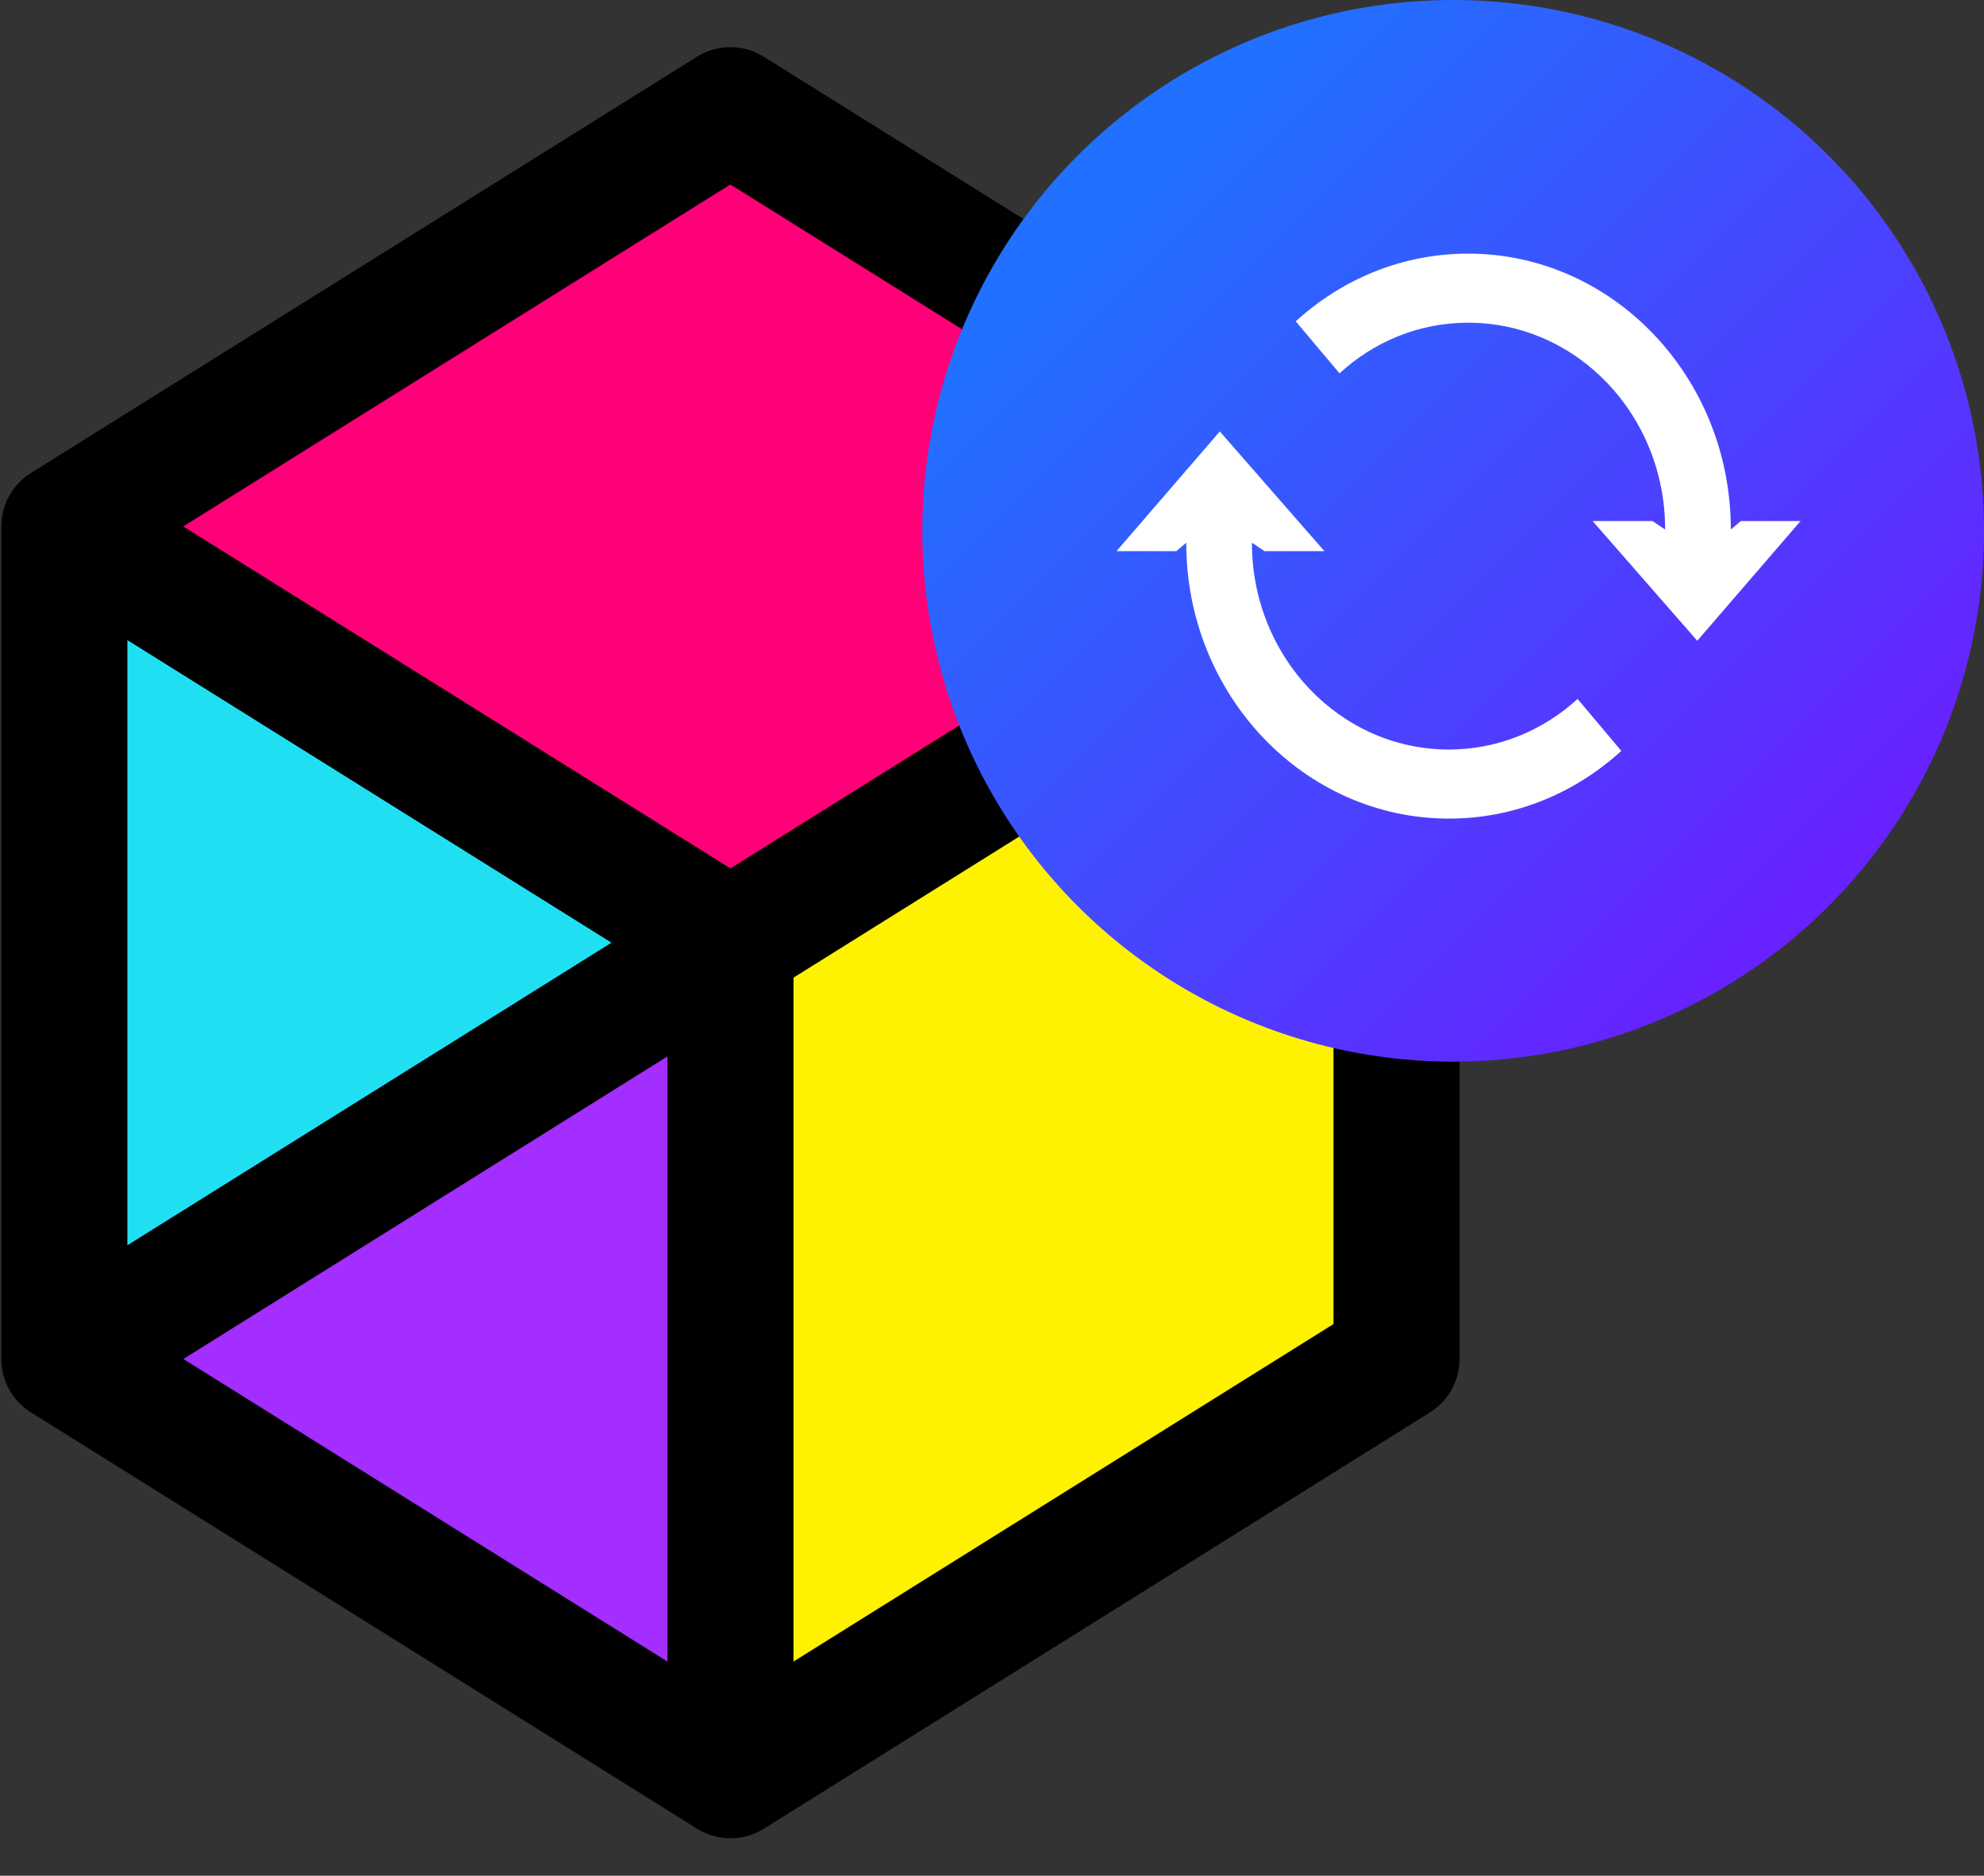
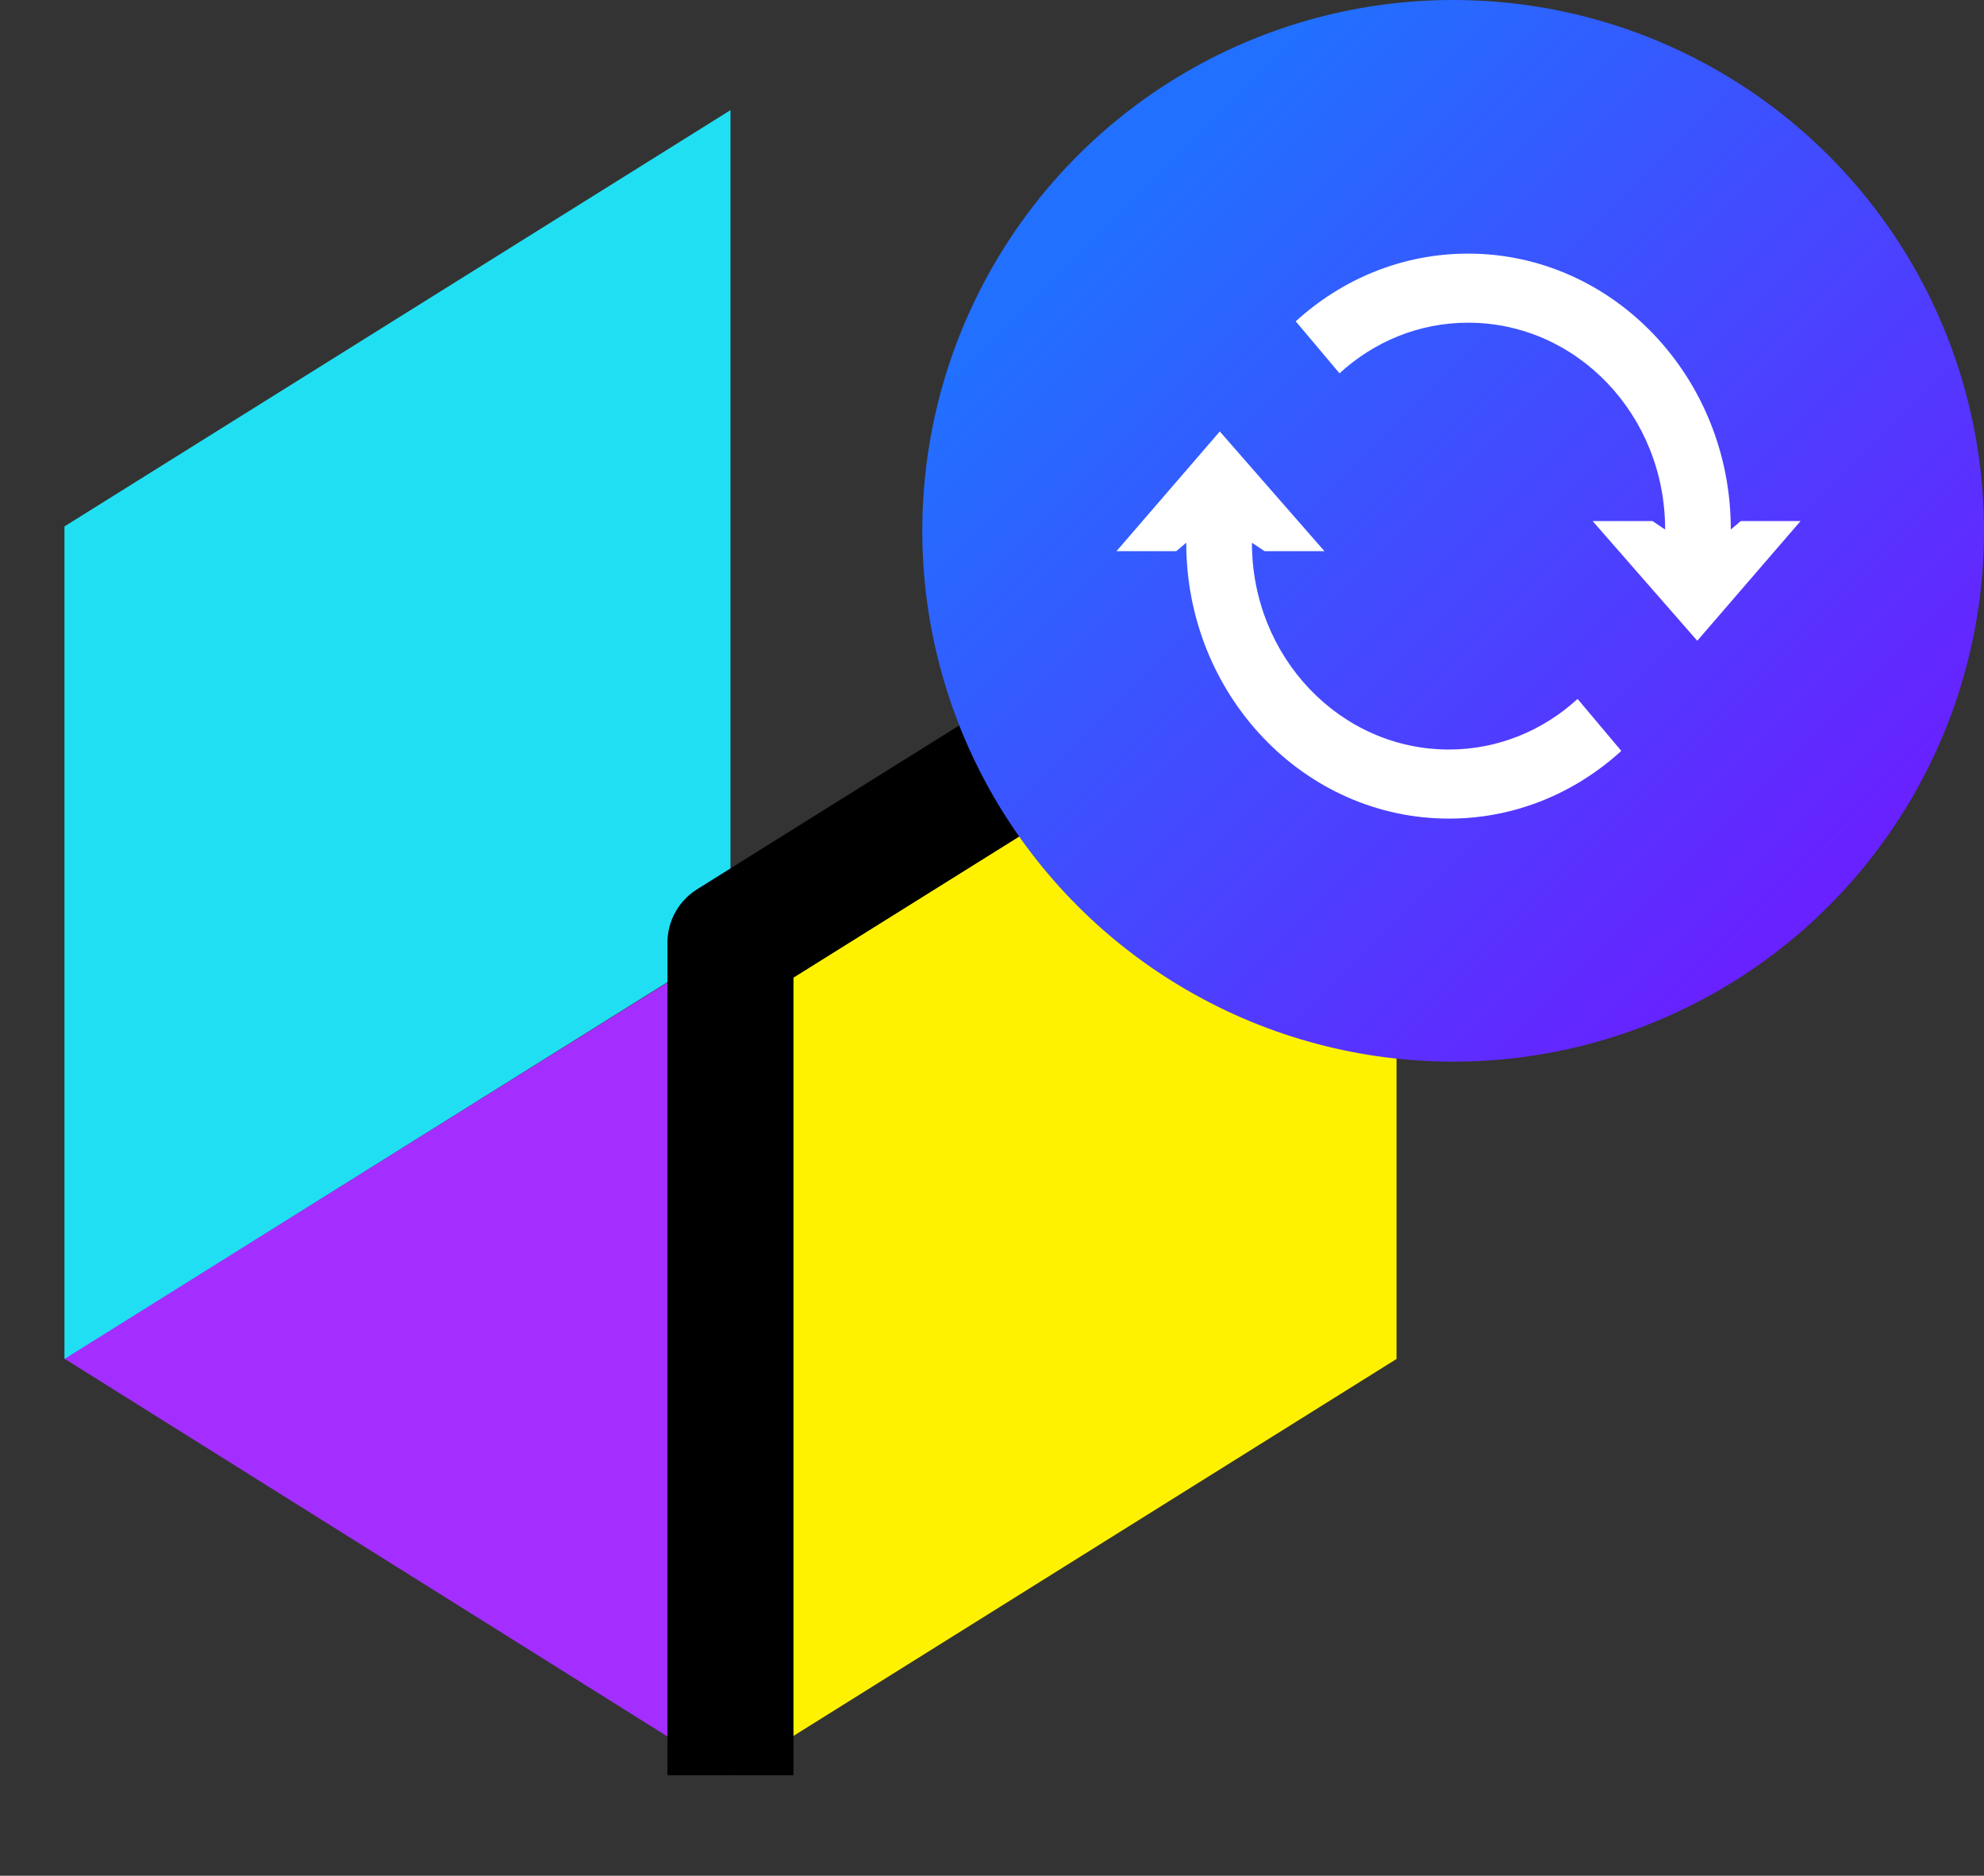
<svg xmlns="http://www.w3.org/2000/svg" width="55" height="52" viewBox="0 0 55 52" fill="none">
  <rect x="0" y="0" width="55" height="52" fill="#333333" stroke="none" />
  <path d="M1.784 37.665L20.26 26.144L20.234 49.225L1.784 37.665Z" fill="#A42EFF" />
  <path d="M38.714 14.594L20.25 26.135V49.216L38.714 37.675V14.594Z" fill="#FFF200" />
  <path d="M20.25 26.135L1.787 37.675V14.594L20.25 3.054V26.135Z" fill="#21DFF3" />
-   <path d="M38.713 14.594L20.25 26.135L1.787 14.594L20.25 3.054L38.713 14.594Z" fill="#FF0078" />
-   <path d="M1.784 14.594V37.675L20.247 26.135M1.784 14.594L20.247 3.054L38.714 14.594V37.675L20.25 49.215L1.787 37.675L20.25 26.135L1.784 14.594Z" stroke="black" stroke-width="3.494" stroke-miterlimit="10" stroke-linejoin="round" />
  <path d="M20.25 49.216V26.135L38.714 14.594" stroke="black" stroke-width="3.494" stroke-miterlimit="10" stroke-linejoin="round" />
  <circle cx="40.284" cy="14.716" r="14.716" fill="url(#paint0_linear_7713_136460)" />
  <path d="M47.981 14.673C47.981 14.692 48.265 14.427 48.265 14.445H49.915L47.051 17.764L44.15 14.445H45.8C45.8 14.427 46.16 14.692 46.16 14.673C46.16 11.506 43.714 8.946 40.699 8.946C39.333 8.946 38.082 9.477 37.134 10.35L35.92 8.908C37.209 7.733 38.878 7.031 40.699 7.031C44.719 7.031 47.981 10.463 47.981 14.673L47.981 14.673Z" fill="white" />
  <path d="M32.885 15.052C32.885 15.033 32.601 15.299 32.601 15.28H30.951L33.815 11.961L36.716 15.28H35.066C35.066 15.299 34.706 15.033 34.706 15.052C34.706 18.219 37.152 20.779 40.167 20.779C41.533 20.779 42.784 20.248 43.733 19.376L44.946 20.817C43.657 21.993 41.988 22.694 40.167 22.694C36.147 22.694 32.885 19.262 32.885 15.052L32.885 15.052Z" fill="white" />
  <defs>
    <linearGradient id="paint0_linear_7713_136460" x1="48.46" y1="26.905" x2="29.135" y2="7.581" gradientUnits="userSpaceOnUse">
      <stop stop-color="#6821FF" />
      <stop offset="1" stop-color="#2170FF" />
    </linearGradient>
  </defs>
</svg>